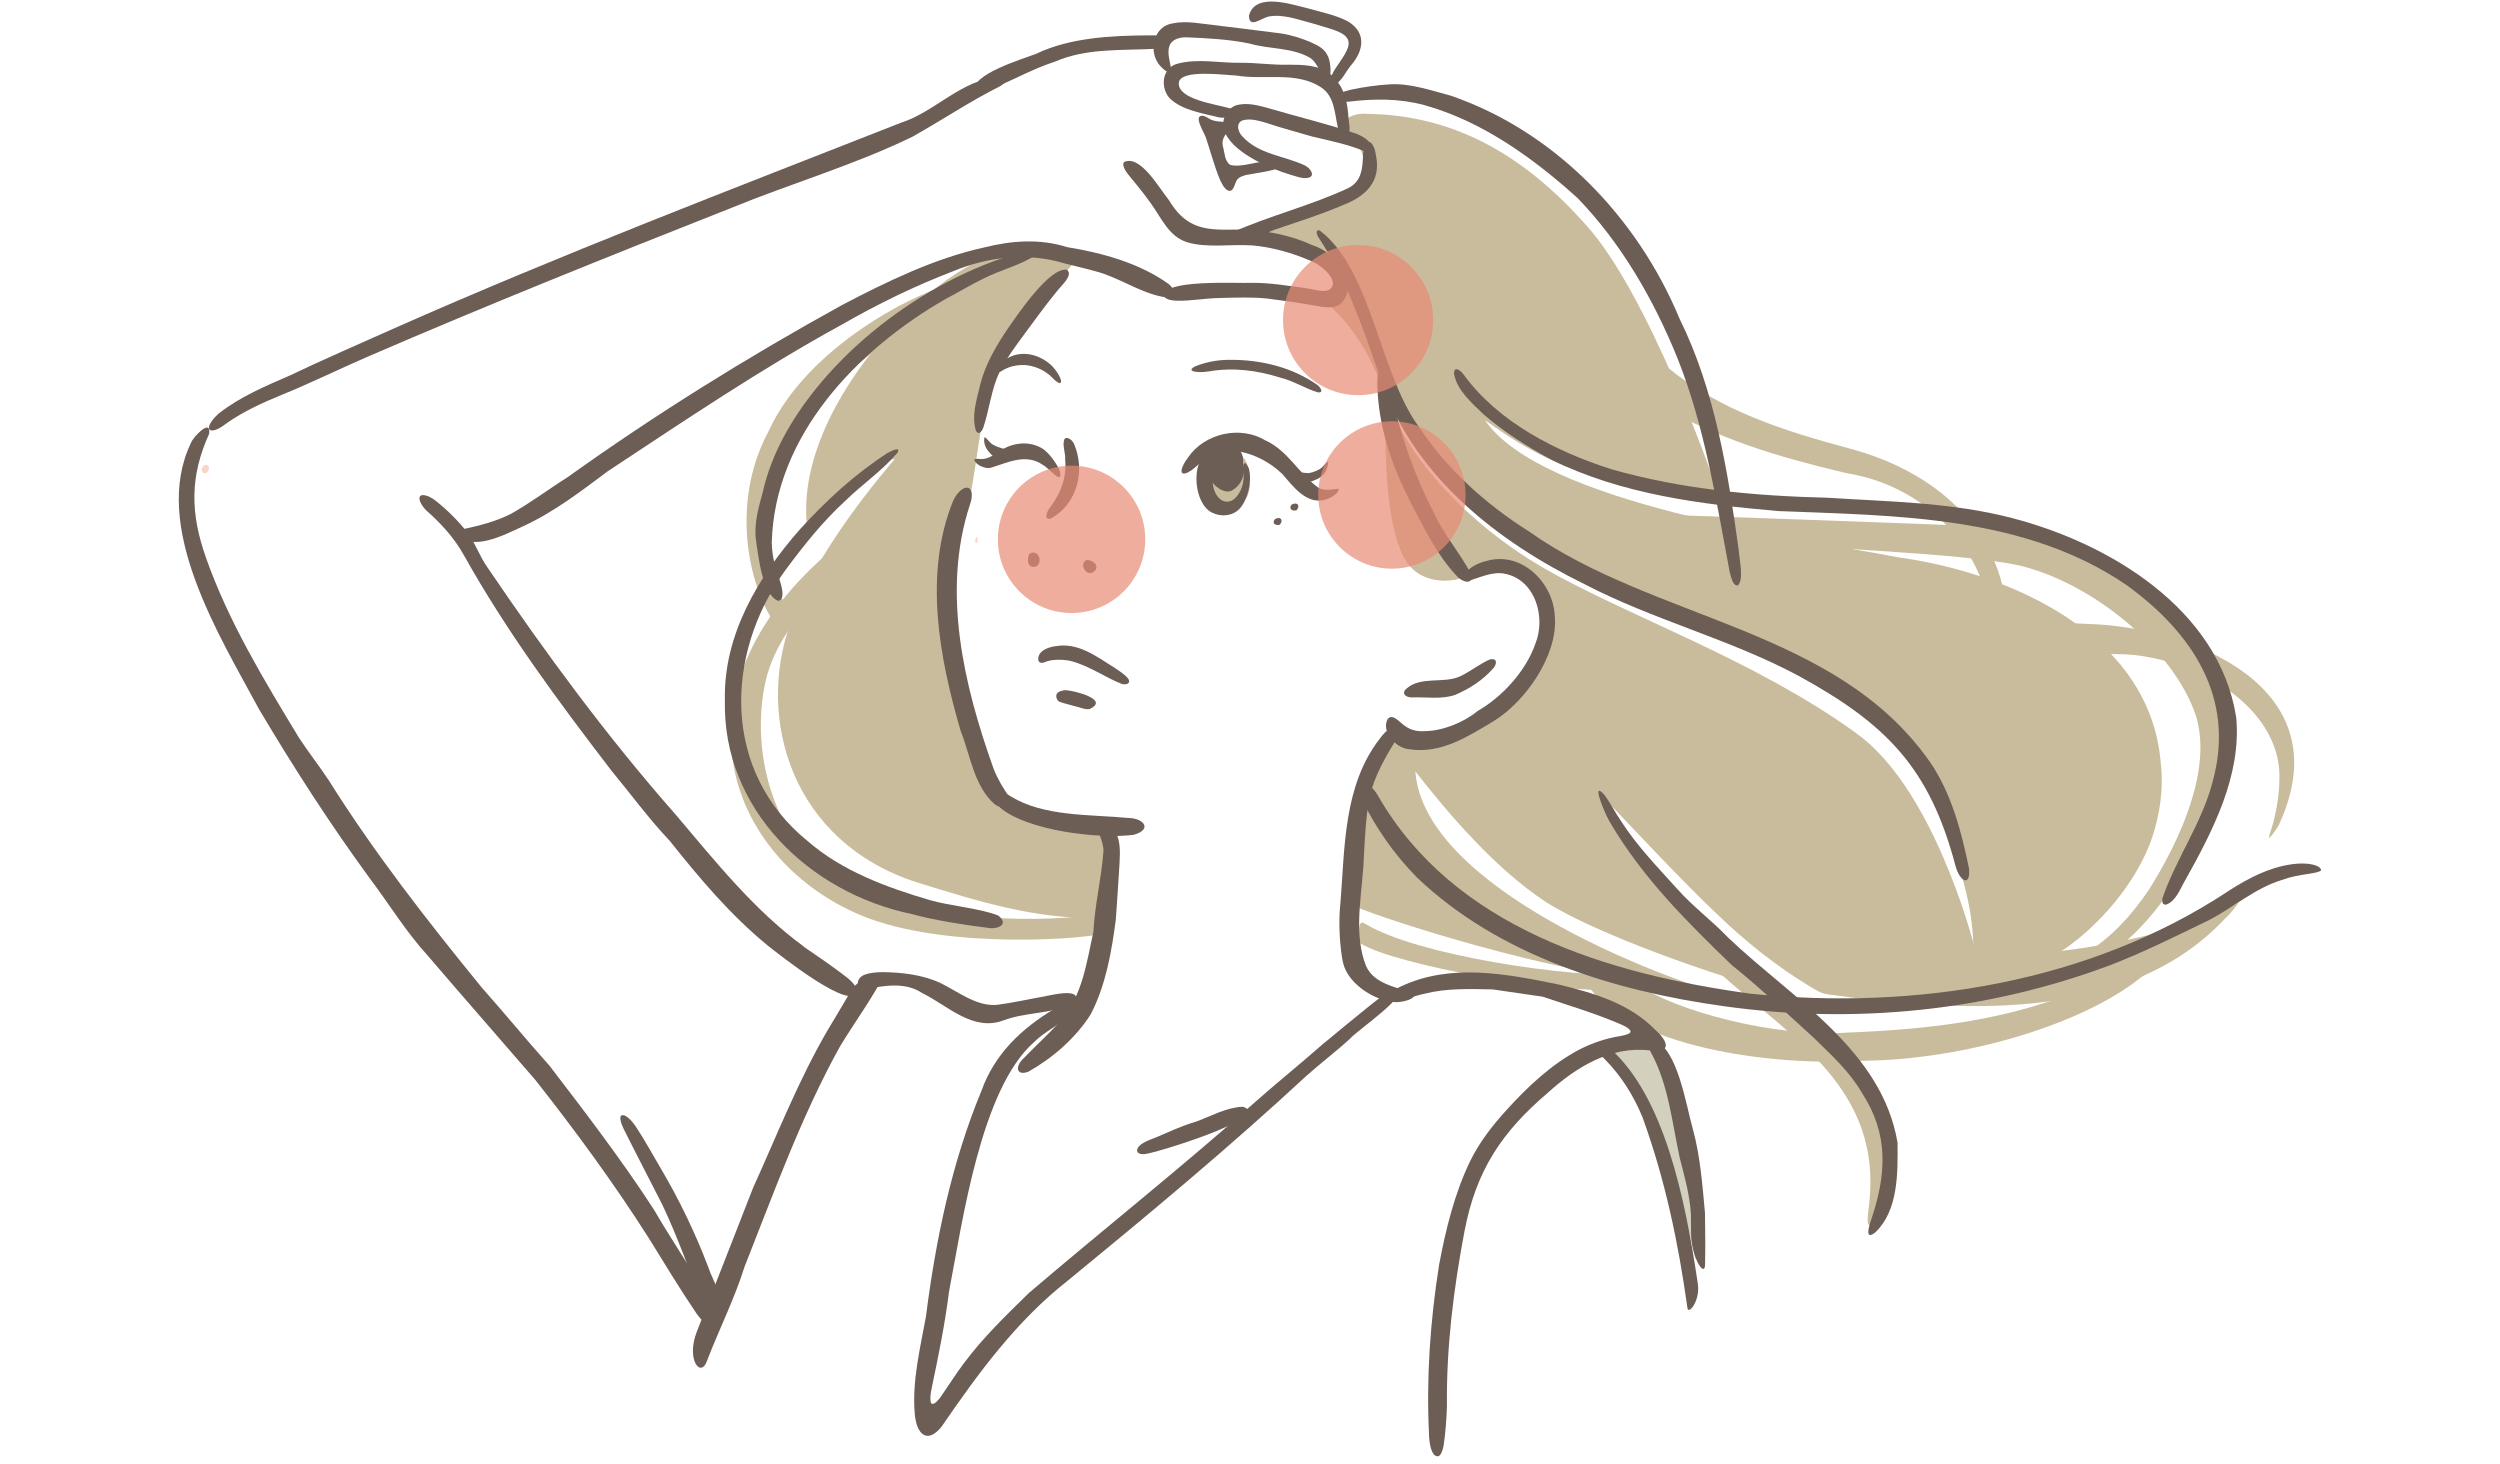
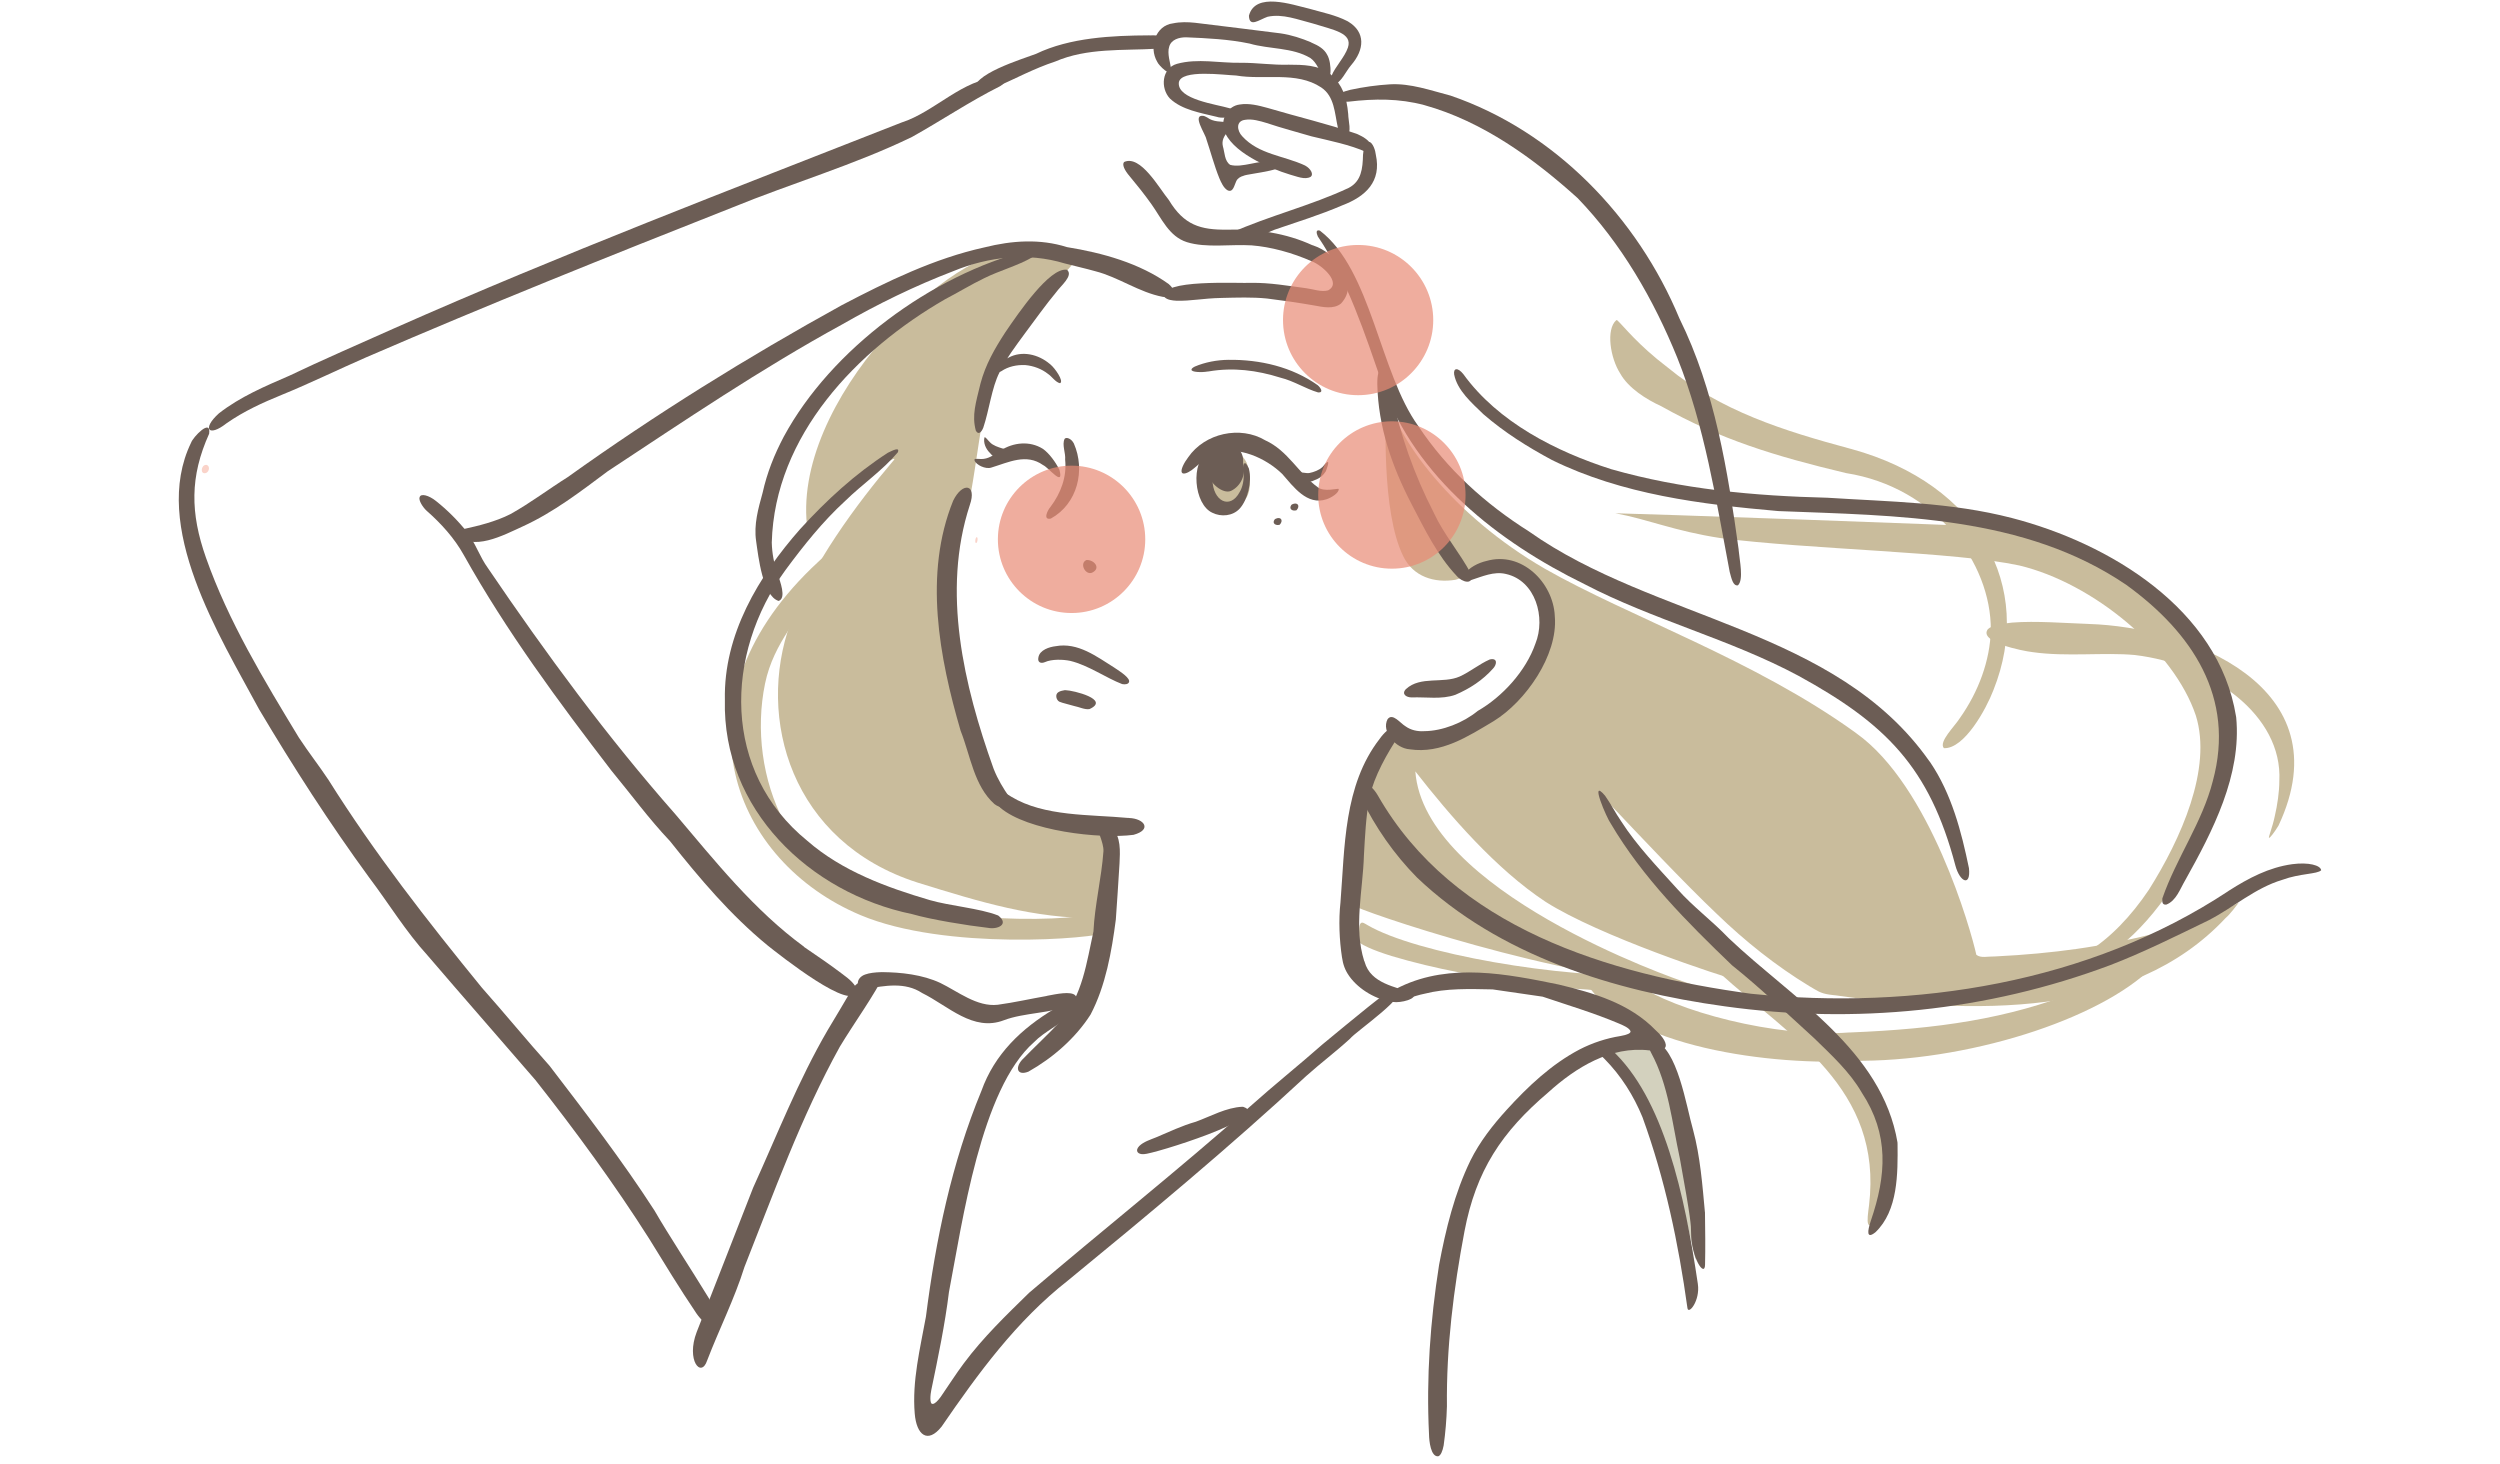
<svg xmlns="http://www.w3.org/2000/svg" width="210" height="123" viewBox="0 0 210 123" fill="none">
  <g clip-path="url(#clip0_858_11273)">
    <path d="M94.17 57.218C94.275 57.268 94.315 57.218 94.26 57.008C94.26 57.008 94.23 57.088 94.17 57.218Z" fill="#F7C2BA" />
    <path d="M93.63 56.098C92.136 55.168 90.551 53.928 88.661 54.283C88.171 54.338 87.326 54.588 87.226 55.223C87.136 55.623 87.411 55.768 87.761 55.623C88.346 55.353 89.311 55.388 89.896 55.513C91.421 55.878 92.921 56.953 94.26 57.463C94.53 57.518 94.77 57.463 94.83 57.313C94.99 56.983 94.125 56.433 93.71 56.153L93.63 56.103V56.098Z" fill="#6C5D55" />
    <path d="M89.446 57.972C89.281 58.007 89.066 58.037 88.921 58.132C88.591 58.312 88.727 58.812 88.986 58.942C89.186 59.042 89.971 59.217 90.221 59.302C90.646 59.382 91.126 59.632 91.521 59.562C93.286 58.757 90.151 57.992 89.526 57.977H89.446V57.972Z" fill="#6C5D55" />
    <path d="M17.325 39.05C16.87 39.035 16.785 39.9 17.31 39.73C17.58 39.62 17.66 39.16 17.37 39.055L17.32 39.045L17.325 39.05Z" fill="#FAD3C9" />
    <path d="M81.932 45.344C81.907 45.479 81.932 45.604 81.977 45.619C82.027 45.634 82.087 45.534 82.107 45.399C82.132 45.259 82.107 45.139 82.062 45.119C82.012 45.104 81.952 45.204 81.932 45.339V45.344Z" fill="#FAD3C9" />
    <path fill-rule="evenodd" clip-rule="evenodd" d="M104.7 38.84C104.166 37.72 102.781 37.395 102.044 38.369C101.5 39.465 101.186 41.028 101.977 42.096C102.575 43.159 103.564 42.835 104.322 42.232C105.223 41.592 105.077 39.88 104.732 38.901L104.703 38.84H104.7Z" fill="#C9BC9C" />
    <path fill-rule="evenodd" clip-rule="evenodd" d="M107.06 43.645C106.83 43.984 107.185 44.175 107.5 44.075C107.835 43.709 107.585 43.355 107.125 43.59L107.065 43.645H107.06Z" fill="#6C5D55" />
    <path fill-rule="evenodd" clip-rule="evenodd" d="M108.464 42.43C108.239 42.77 108.589 42.965 108.909 42.86C109.244 42.49 108.994 42.14 108.529 42.37L108.464 42.425V42.43Z" fill="#6C5D55" />
    <path fill-rule="evenodd" clip-rule="evenodd" d="M104.898 39.338C104.492 38.467 104.401 39.07 104.463 39.73C104.503 40.29 104.394 40.903 104.129 41.338C103.334 42.831 101.885 42.119 101.845 40.291C101.824 39.788 101.987 39.305 102.212 38.908C102.481 38.492 102.179 37.591 101.533 37.84C99.943 38.802 100.299 42.391 101.845 43.075C102.564 43.434 103.548 43.362 104.136 42.721C104.797 41.994 105.178 40.486 104.916 39.4L104.895 39.333L104.898 39.338Z" fill="#6C5D55" />
    <path fill-rule="evenodd" clip-rule="evenodd" d="M104.42 38.828C104.506 37.655 103.395 37.014 102.509 37.407C101.736 37.789 101.437 38.917 101.511 39.831C101.584 40.552 102.721 41.53 103.4 41.237C104.225 40.845 104.692 39.861 104.424 38.902L104.415 38.823L104.42 38.828Z" fill="#6C5D55" />
    <path fill-rule="evenodd" clip-rule="evenodd" d="M112.438 41.064C112.318 41.024 111.213 41.344 110.693 40.929C109.064 39.75 108.199 37.86 106.279 36.985C104.179 35.735 101.209 36.38 99.81 38.41C99.455 38.87 99.15 39.485 99.275 39.69C99.36 39.865 99.71 39.77 100.095 39.495C100.739 39.015 101.289 38.36 102.059 38.07C103.994 37.4 106.349 38.49 107.704 39.81C108.644 40.874 109.788 42.489 111.428 41.939C111.833 41.809 112.473 41.409 112.453 41.084L112.438 41.074V41.064Z" fill="#6C5D55" />
    <path fill-rule="evenodd" clip-rule="evenodd" d="M111.054 39.255C110.814 39.485 110.359 39.66 110 39.73C109.695 39.795 109.235 39.58 108.99 39.775C108.905 39.845 108.875 39.97 108.925 40.085C109.27 40.61 109.945 40.58 110.444 40.325C110.859 40.18 111.159 39.93 111.374 39.58C111.549 39.115 111.809 38.33 111.119 39.195L111.064 39.25L111.054 39.255Z" fill="#6C5D55" />
    <path fill-rule="evenodd" clip-rule="evenodd" d="M79.522 49.809C79.257 46.829 80.947 43.395 81.542 41.48C82.042 38.735 82.417 35.316 83.082 32.446C84.012 28.861 87.137 25.732 89.396 22.997C89.931 22.362 90.256 22.102 90.106 21.977C89.511 21.642 86.802 21.217 85.577 21.182C80.402 20.277 66.199 33.721 67.849 44.615C67.949 44.665 68.044 44.52 68.124 44.44C68.849 43.555 70.858 41.21 73.358 39.54C73.568 39.385 75.383 38.215 75.098 38.63C71.973 42.3 68.089 47.549 66.394 52.349C63.504 60.343 66.469 70.752 77.073 74.136C82.497 75.821 86.827 77.136 92.096 77.131C92.481 77.061 92.441 77.331 92.616 76.026C92.746 75.051 92.881 74.041 93.011 73.046C93.131 72.157 93.341 70.737 93.381 70.062C93.391 69.607 93.111 69.647 92.371 69.482C90.161 69.032 86.692 68.237 84.762 67.317C84.027 66.952 83.592 66.692 83.207 66.102C81.657 63.193 80.152 54.079 79.517 49.894V49.809H79.522Z" fill="#C9BC9C" />
    <path fill-rule="evenodd" clip-rule="evenodd" d="M148.51 82.816C148.72 82.661 148.355 82.556 147.855 82.486C148.21 82.746 148.445 82.866 148.51 82.816Z" fill="#C9BC9C" />
    <path fill-rule="evenodd" clip-rule="evenodd" d="M155.828 61.517C147.349 55.408 136.851 51.813 129.776 47.778C121.982 43.279 117.158 36.695 116.463 32.965C116.383 35.085 116.033 42.989 117.868 46.714C118.703 48.453 120.497 48.993 122.247 48.703C123.212 48.478 124.157 47.538 125.332 47.578C127.532 47.423 130.186 49.268 130.231 51.433C130.271 53.893 127.922 56.912 126.312 58.762C124.832 60.537 122.352 62.142 120.497 61.992C119.357 62.092 117.793 61.687 116.923 61.052C116.758 60.977 116.673 61.172 116.353 61.737C114.348 65.416 113.148 70.801 113.478 74.65C113.563 75.45 113.473 75.76 113.683 76.045C113.718 76.34 131.546 82.49 142.065 82.669C140.21 82.105 119.622 74.79 118.888 64.796C121.812 68.541 125.657 72.996 129.826 75.75C134.366 78.645 144.585 82.005 146.095 82.39C146.484 82.44 147.964 82.585 147.044 81.875C144.125 79.32 137.116 72.436 135.291 67.611C137.65 70.101 141.46 74.16 144.22 76.775C146.554 79.03 149.164 81.125 151.984 82.835C152.639 83.21 152.884 83.439 153.689 83.549C165.797 85.224 179.011 85.614 186.95 77.115C187.33 76.805 187.93 75.98 188.03 75.855C188.035 75.835 188.02 75.835 187.99 75.85C187.365 76.19 184.125 77.88 177.976 79.1C176.771 79.34 175.561 79.55 174.396 79.715C172.362 80 170.097 80.22 167.602 80.34C166.952 80.33 166.387 80.505 166.012 80.2C165.567 78.17 162.163 66.021 155.913 61.582L155.828 61.517Z" fill="#C9BC9C" />
-     <path fill-rule="evenodd" clip-rule="evenodd" d="M159.738 46.864C150.879 45.199 129.506 42.265 124.736 35.295C125.881 36.08 129.276 38.65 133.605 39.875C136.885 40.815 141.81 41.685 144.474 41.96C143.874 39.85 138.385 24.576 133.22 18.892C128.216 13.263 122.402 9.663 114.828 9.563C114.053 9.493 113.133 9.718 112.763 10.413C112.223 11.318 113.363 11.553 113.883 12.058C114.698 12.813 114.813 14.513 114.348 15.333C113.528 16.922 111.838 17.372 110.203 17.702C108.528 18.082 107.298 18.567 105.724 19.077C105.484 19.152 105.304 19.217 105.184 19.337C105.519 19.617 107.058 19.842 108.558 20.407C110.388 20.962 113.503 22.392 112.138 24.627C111.883 24.901 111.638 25.072 111.368 25.181C111.258 25.236 111.203 25.256 111.288 25.341C111.638 25.631 112.873 26.651 114.043 28.426C114.958 29.741 115.662 31.331 116.127 32.721C118.142 37.695 126.161 45.594 134.755 49.039C142.014 52.184 154.623 56.908 158.538 60.852C161.447 63.972 163.202 68.297 164.747 73.436C167.322 82.1 163.077 81.305 171.231 80.705C172.571 80.815 178.38 76.626 180.645 70.746C181.435 68.557 181.755 66.247 181.505 64.097C180.63 53.233 168.712 48.164 159.813 46.869L159.738 46.854V46.864Z" fill="#C9BC9C" />
    <path fill-rule="evenodd" clip-rule="evenodd" d="M147.62 81.18C146.83 81.225 145.41 81.435 144.735 81.525C144.61 81.545 144.33 81.58 144.435 81.72C150.41 87.144 158.179 91.409 156.999 101.242C156.829 102.577 156.619 103.802 158.079 102.117C160.178 99.493 159.174 93.863 157.279 91.204C154.534 87.119 149.085 82.255 148.045 81.34C147.92 81.235 147.855 81.185 147.665 81.18H147.62Z" fill="#C9BC9C" />
    <path fill-rule="evenodd" clip-rule="evenodd" d="M170.023 44.364C162.393 44.019 137.996 43.154 135.691 43.114C138.446 43.624 140.626 44.604 144.52 45.199C151.905 46.154 164.248 46.344 169.618 47.499C175.822 48.979 182.611 54.598 184.451 60.108C185.846 64.567 183.191 70.477 180.511 74.731C179.022 76.956 177.202 78.88 175.152 80.1C173.282 81.075 175.092 80.73 176.037 80.66C177.302 80.355 180.786 77.796 183.681 72.486C184.271 71.351 184.796 70.186 185.206 69.037C185.926 66.942 186.601 64.267 186.666 61.832C186.701 52.493 177.072 45.009 170.083 44.364H170.018H170.023Z" fill="#C9BC9C" />
    <path fill-rule="evenodd" clip-rule="evenodd" d="M175.386 52.408C173.571 52.348 171.006 52.138 169.017 52.298C168.142 52.378 167.257 52.573 166.987 52.843C166.147 53.938 169.902 54.683 170.731 54.778C173.571 55.188 176.781 54.778 179.336 55.023C185.735 55.788 191.749 60.068 191.464 65.592C191.464 66.492 191.304 67.617 191.074 68.592C190.879 69.522 190.524 70.346 190.599 70.376C190.654 70.421 191.024 69.957 191.394 69.352C196.924 57.588 183.77 52.663 175.456 52.413H175.381L175.386 52.408Z" fill="#C9BC9C" />
    <path fill-rule="evenodd" clip-rule="evenodd" d="M155.449 37.7C149.825 36.185 144.515 34.52 140.096 30.876C137.536 28.931 136.406 27.406 135.841 26.896C135.816 26.886 135.791 26.886 135.771 26.891C134.881 27.666 135.266 30.076 136.091 31.361C136.781 32.611 138.316 33.56 139.531 34.115C144.535 36.925 149.115 38.32 155.069 39.74C162.608 40.93 167.268 47.279 167.228 52.913C167.173 55.493 166.183 58.113 164.648 60.292C164.208 61.002 162.813 62.322 163.288 62.847C165.008 62.922 166.848 59.543 167.448 57.968C170.927 49.269 166.208 40.665 155.564 37.73L155.459 37.7H155.449Z" fill="#C9BC9C" />
    <path fill-rule="evenodd" clip-rule="evenodd" d="M75.588 76.181C66.404 74.646 62.685 65.073 64.264 57.423C65.004 53.869 67.274 51.899 68.649 48.944C69.589 46.944 70.569 45.375 68.164 47.73C56.215 59.348 61.655 72.402 72.274 76.866C79.388 79.871 91.832 78.881 93.136 78.296C93.181 77.976 93.051 76.641 92.786 76.651C92.226 76.771 89.822 77.266 85.487 77.176C82.038 77.086 79.408 76.841 75.688 76.206L75.583 76.186L75.588 76.181Z" fill="#C9BC9C" />
-     <path fill-rule="evenodd" clip-rule="evenodd" d="M64.545 36.249C61.22 42.464 62.945 49.798 65.51 52.973C65.695 53.123 65.939 52.808 66.254 52.553C66.679 52.163 66.859 51.588 66.479 51.123C62.16 47.203 64.49 39.624 65.994 36.614C69.024 32.315 75.738 27.88 78.883 25.326C79.608 24.681 80.708 23.901 80.963 23.516C76.893 24.451 67.844 29.12 64.58 36.175L64.545 36.245V36.249Z" fill="#C9BC9C" />
    <path fill-rule="evenodd" clip-rule="evenodd" d="M114.248 77.62C114.103 77.99 114.168 78.715 114.193 79.005C114.213 79.125 114.213 79.175 114.278 79.235C114.478 79.375 115.137 79.76 116.892 80.305C120.572 81.41 124.501 82.095 128.276 82.615C132.361 83.255 141.055 83.55 141.34 83.445C141.47 83.43 141.39 83.365 141.3 83.235C140.88 82.65 139.755 81.765 138.755 81.935C131.121 82.21 118.947 80.1 114.872 77.71C114.687 77.615 114.403 77.37 114.273 77.59L114.253 77.625L114.248 77.62Z" fill="#C9BC9C" />
    <path fill-rule="evenodd" clip-rule="evenodd" d="M155.355 86.725C149.145 87.205 140.656 84.9 137.432 82.635C137.207 82.495 136.862 82.53 136.572 82.505C135.902 82.48 134.487 82.44 133.822 82.425C133.682 82.425 133.567 82.425 133.442 82.425C133.282 82.425 133.212 82.435 133.187 82.455C133.172 82.465 133.172 82.48 133.187 82.5C136.627 87.905 148.665 89.595 156.474 89.105C166.063 89.015 177.187 85.32 181.242 80.781C180.602 80.631 179.477 81.036 178.812 81.32C177.422 82.001 176.027 82.66 174.592 83.225C168.648 85.595 162.739 86.43 155.465 86.725H155.355Z" fill="#C9BC9C" />
    <path fill-rule="evenodd" clip-rule="evenodd" d="M139.651 88.764C139.481 88.339 139.316 87.974 139.041 87.654C138.436 86.854 136.407 87.519 135.312 87.639C132.987 88.114 134.952 88.354 135.607 89.139C136.627 91.109 138.356 93.628 139.551 95.758C140.726 98.343 142.071 104.222 142.386 105.612C142.456 105.917 142.476 105.832 142.466 105.292C142.411 103.127 142.101 99.578 141.956 97.953C141.716 95.733 140.716 91.999 139.691 88.859L139.656 88.764H139.651Z" fill="#D3D1BE" />
    <path d="M142.62 107.853C141.525 100.433 139.76 92.194 135.33 88.145C134.45 87.705 133.616 87.855 134.775 88.945C136.18 90.37 137.23 92.039 137.97 93.849C139.865 99.058 140.99 104.433 141.745 109.877C141.825 110.472 142.825 109.272 142.62 107.858V107.853Z" fill="#6C5D55" />
    <path d="M54.94 101.628C52.3 97.539 49.136 93.404 46.161 89.525C44.226 87.365 42.401 85.13 40.477 82.965C35.907 77.366 31.442 71.647 27.603 65.527C26.783 64.292 25.928 63.212 25.108 61.963C22.184 57.138 19.179 52.184 17.299 46.839C15.984 43.105 15.939 40.04 17.569 36.431C17.754 35.091 16.204 36.73 16.054 37.18C12.645 44.195 18.459 53.434 21.769 59.593C24.648 64.437 27.678 69.152 31.013 73.716C32.667 75.906 34.072 78.236 35.927 80.271C38.852 83.69 42.016 87.29 44.971 90.719C48.336 94.979 51.65 99.513 54.54 104.068C55.58 105.768 57.265 108.507 58.359 110.112C58.669 110.617 59.279 111.357 59.639 111.187C60.414 110.827 59.829 109.442 59.399 108.817C58.13 106.733 56.115 103.663 54.985 101.698L54.945 101.633L54.94 101.628Z" fill="#6C5D55" />
    <path d="M117.052 83.226C116.228 83.431 115.633 84.056 114.898 84.606C113.778 85.516 112.253 86.755 111.098 87.72C109.103 89.48 107.034 91.13 105.034 92.92C98.954 98.299 92.605 103.339 86.441 108.598C84.526 110.473 82.591 112.328 80.951 114.532C80.281 115.427 79.657 116.417 79.027 117.327C78.762 117.697 78.507 117.937 78.342 117.927C78.067 117.967 78.152 117.122 78.227 116.772C78.782 114.107 79.382 111.233 79.712 108.533C80.841 102.669 82.381 91.47 86.861 87.54C87.721 86.645 89.081 86.081 89.97 85.136C90.42 84.611 90.525 84.071 90.215 83.981C89.79 83.866 89.005 84.461 88.581 84.736C85.781 86.406 83.541 88.555 82.441 91.63C79.936 97.689 78.602 104.134 77.777 110.608C77.292 113.267 76.607 116.012 76.837 118.742C76.982 120.522 77.912 121.322 79.097 119.832C82.171 115.352 85.386 110.948 89.701 107.568C96.495 101.999 103.294 96.344 109.723 90.385C110.983 89.26 112.223 88.335 113.408 87.245C113.838 86.68 118.782 83.301 117.107 83.226H117.052Z" fill="#6C5D55" />
    <path d="M187.16 74.866C175.467 82.58 160.833 84.88 147.085 83.475C135.126 81.845 122.112 77.951 115.743 66.827C115.018 65.537 113.493 65.037 114.318 67.007C115.538 69.512 117.088 71.736 119.023 73.706C125.912 80.28 135.596 83.255 144.87 84.53C155.779 86.05 166.897 84.96 177.261 81.07C179.991 80.025 182.881 78.586 185.49 77.321C187.6 76.246 189.415 74.591 191.73 73.901C193.19 73.361 194.659 73.436 194.979 73.101C194.929 72.681 193.914 72.411 192.55 72.591C190.585 72.861 188.88 73.766 187.245 74.806L187.16 74.861V74.866Z" fill="#6C5D55" />
    <path d="M162.084 63.967C154.255 52.778 138.996 52.118 128.437 44.644C124.763 42.324 121.558 39.43 119.143 35.8C115.869 31.285 115.214 22.686 110.869 19.372C110.509 19.262 110.579 19.587 110.694 19.857C113.234 23.596 114.649 28.051 116.139 32.32C118.939 40.135 125.868 45.529 133.087 49.063C138.881 52.088 145.281 53.668 151.065 56.763C158.384 60.777 162.069 64.432 164.253 72.706C164.628 74.106 165.558 74.511 165.393 72.931C164.758 69.851 163.928 66.672 162.144 64.042L162.089 63.962L162.084 63.967Z" fill="#6C5D55" />
    <path d="M187.826 60.173C186.366 51.149 177.197 45.635 168.988 43.51C163.874 42.185 158.699 42.145 153.51 41.81C147.37 41.66 141.246 41.1 135.337 39.41C130.697 37.925 125.843 35.466 122.923 31.431C122.453 30.841 122.073 30.906 122.148 31.451C122.408 32.801 123.633 33.846 124.603 34.791C126.378 36.331 128.332 37.55 130.362 38.64C136.262 41.54 142.906 42.365 149.375 42.93C159.349 43.33 170.043 43.295 178.622 49.139C184.131 53.134 187.791 58.583 185.876 65.607C185.006 69.057 182.806 72.087 181.637 75.466C181.607 75.831 181.667 76.021 181.972 75.986C182.806 75.666 183.126 74.666 183.566 73.926C185.876 69.792 188.301 65.117 187.841 60.263L187.826 60.173Z" fill="#6C5D55" />
    <path d="M129.581 83.72C131.721 84.445 133.881 85.085 135.971 85.969C136.295 86.104 136.84 86.329 136.96 86.609C137.015 86.799 136.66 86.929 136.106 87.029C134.961 87.209 133.766 87.594 132.676 88.159C130.316 89.399 128.326 91.284 126.557 93.229C125.372 94.534 124.307 95.898 123.522 97.473C122.182 100.228 121.442 103.273 120.882 106.252C120.142 110.952 119.802 115.706 120.037 120.476C120.047 121.071 120.187 122.375 120.802 122.33C121.017 122.275 121.177 121.9 121.267 121.416C121.417 120.356 121.512 119.221 121.542 118.131C121.487 113.191 122.097 108.272 123.017 103.427C123.992 98.323 126.137 95.088 130.066 91.749C132.361 89.674 135.306 87.844 138.545 88.234C139.245 88.289 139.84 88.234 139.915 87.904C140.02 87.499 139.435 86.844 139.08 86.544C136.9 84.29 133.886 83.41 130.926 82.7C126.587 81.81 121.852 80.875 117.658 82.87C117.188 83.075 116.093 83.775 116.973 84.015C117.843 84.11 118.772 83.645 119.632 83.48C121.487 83 123.447 83.07 125.382 83.11" fill="#6C5D55" />
    <path d="M98.195 23.877C95.745 22.107 92.596 21.238 89.626 20.758C87.366 20.038 84.992 20.203 82.702 20.778C78.492 21.703 74.518 23.642 70.713 25.632C62.769 30.012 55.055 34.806 47.686 40.08C46.091 41.08 44.556 42.25 42.886 43.18C41.626 43.83 40.032 44.2 39.122 44.4C38.432 44.57 38.037 44.55 38.242 44.83C39.657 46.395 42.326 44.94 43.896 44.225C46.501 43.04 48.781 41.28 51.05 39.586C57.51 35.326 63.924 30.981 70.723 27.262C73.713 25.547 76.847 24.012 80.102 22.767C83.047 21.552 86.346 21.192 89.411 22.122C90.281 22.352 91.156 22.542 92.021 22.787C93.945 23.277 95.69 24.562 97.68 24.937C98.645 25.077 98.805 24.422 98.25 23.937L98.19 23.877H98.195Z" fill="#6C5D55" />
    <path d="M83.863 6.508C80.893 6.608 78.519 9.403 75.724 10.293C61.48 15.892 47.137 21.366 33.118 27.576C30.309 28.831 26.954 30.291 24.294 31.565C22.265 32.445 20.17 33.33 18.39 34.72C16.925 36.04 17.535 36.735 19.01 35.57C20.495 34.53 22.05 33.83 23.684 33.16C25.914 32.255 28.509 30.995 30.769 30.011C40.908 25.626 51.151 21.521 61.435 17.462C66.475 15.397 71.739 13.867 76.609 11.503C79.108 10.108 81.468 8.513 84.013 7.238C84.593 6.893 84.443 6.603 83.923 6.513L83.858 6.503L83.863 6.508Z" fill="#6C5D55" />
    <path d="M67.544 79.53C63.344 76.461 60.075 72.341 56.73 68.397C51.001 61.892 45.866 54.913 40.992 47.729C40.287 46.759 39.957 45.654 39.232 44.689C38.462 43.729 37.577 42.839 36.617 42.08C36.017 41.6 35.342 41.425 35.252 41.76C35.132 42.02 35.532 42.629 35.837 42.904C37.057 43.979 38.167 45.199 38.962 46.629C42.536 53.023 46.901 58.923 51.355 64.727C53 66.717 54.505 68.781 56.285 70.661C58.775 73.796 61.369 76.871 64.489 79.425C65.344 80.105 71.843 85.285 71.958 83.16C71.918 82.75 71.388 82.27 70.743 81.805C69.713 81.025 68.664 80.31 67.614 79.595L67.539 79.545L67.544 79.53Z" fill="#6C5D55" />
    <path d="M146.049 46.174C145.134 39.575 144.06 32.785 141.07 26.746C137.555 18.277 130.596 11.023 121.837 8.028C120.177 7.598 118.482 6.983 116.763 7.083C115.658 7.148 114.528 7.308 113.433 7.543C112.958 7.668 112.278 7.848 112.083 8.308C112.053 8.538 112.623 8.593 113.303 8.538C115.443 8.283 117.533 8.263 119.637 8.828C124.537 10.188 128.851 13.328 132.511 16.632C136.195 20.442 138.91 25.171 140.89 30.046C143.2 35.81 144.14 41.969 145.294 48.039C145.444 48.584 145.569 49.244 145.984 49.169C146.489 48.719 146.119 47.039 146.054 46.264L146.044 46.174H146.049Z" fill="#6C5D55" />
    <path d="M83.817 76.891C82.288 76.296 79.788 76.096 78.113 75.611C74.469 74.541 70.724 73.166 67.819 70.632C60.66 64.812 60.82 54.974 65.984 47.879C67.494 45.84 69.099 43.815 70.999 42.075C72.424 40.68 74.144 39.51 75.418 37.995C75.603 37.52 75.008 37.825 74.584 38.03C71.834 39.8 69.419 42.025 67.219 44.435C63.705 48.424 60.775 53.319 60.89 58.783C60.66 67.967 67.989 75.006 76.618 76.786C78.203 77.246 81.238 77.741 83.003 77.941C83.787 78.091 84.787 77.656 83.873 76.921L83.812 76.886L83.817 76.891Z" fill="#6C5D55" />
    <path d="M159.394 95.988C158.089 88.204 150.51 83.85 145.195 78.79C143.826 77.35 142.221 76.175 140.901 74.686C139.261 72.866 137.491 71.041 136.167 68.971C135.697 68.286 135.302 67.511 134.827 66.841C133.452 65.222 134.987 68.776 135.312 69.191C137.971 73.706 141.731 77.475 145.48 81.075C147.87 82.985 150.12 85.15 152.4 87.219C153.825 88.609 155.374 90.024 156.389 91.779C158.704 95.303 158.454 98.733 157.149 102.548C156.859 103.417 156.769 104.122 157.534 103.512C159.444 101.693 159.419 98.573 159.394 96.068L159.384 95.978L159.394 95.988Z" fill="#6C5D55" />
    <path d="M72.618 82.31C72.118 82.505 71.833 82.685 71.488 83.225C70.968 84.12 70.128 85.529 69.528 86.524C67.054 90.774 65.289 95.308 63.259 99.778C61.689 103.827 60.094 107.857 58.52 111.897C57.615 114.266 58.9 115.811 59.404 114.271C60.404 111.662 61.689 109.122 62.534 106.427C65.014 100.168 67.284 93.823 70.543 87.929C71.678 86.034 73.548 83.445 74.303 81.8C74.418 81.475 73.258 82.105 72.698 82.285L72.623 82.315L72.618 82.31Z" fill="#6C5D55" />
    <path d="M110.255 20.606C108.025 19.572 105.545 19.217 103.09 19.292C100.831 19.317 99.456 18.912 98.186 16.807C97.371 15.812 95.806 12.977 94.426 13.607C94.227 13.822 94.471 14.317 94.881 14.792C95.501 15.537 96.151 16.347 96.721 17.152C97.576 18.347 98.196 19.866 99.701 20.341C101.341 20.851 103.355 20.501 105.135 20.611C106.735 20.736 108.55 21.221 110.22 21.966C110.99 22.246 112.759 23.751 111.56 24.391C110.985 24.546 110.34 24.296 109.725 24.211C108.2 24.011 106.665 23.736 105.125 23.761C104.11 23.816 97.306 23.416 97.821 24.956C98.046 25.196 98.476 25.241 98.811 25.261C100.061 25.296 100.981 25.061 102.636 25.026C103.905 24.996 105.19 24.951 106.435 25.076C107.525 25.206 109.155 25.441 110.375 25.656C111.105 25.791 112.034 26.001 112.644 25.496C114.304 23.726 112.154 21.226 110.345 20.631L110.26 20.596L110.255 20.606Z" fill="#6C5D55" />
    <path d="M130.602 51.723C130.457 48.914 127.802 46.279 124.868 47.119C124.183 47.274 123.368 47.679 123.008 48.264C122.758 48.684 123.008 48.894 123.563 48.729C124.493 48.434 125.498 47.969 126.497 48.214C128.992 48.769 129.862 51.878 128.972 54.073C128.172 56.373 126.197 58.533 124.128 59.718C122.913 60.717 121.153 61.407 119.638 61.417C119.078 61.457 118.508 61.332 118.053 61.002C117.628 60.757 116.973 59.843 116.554 60.417C116.014 61.457 117.233 62.862 118.418 62.942C121.073 63.337 123.323 61.852 125.473 60.572C128.157 58.918 130.867 55.028 130.607 51.813L130.597 51.723H130.602Z" fill="#6C5D55" />
    <path d="M83.447 64.531C80.963 57.577 79.088 49.688 81.463 42.429C82.087 40.644 80.853 40.454 80.068 42.054C77.573 48.208 78.893 55.227 80.693 61.387C81.528 63.496 81.812 66.001 83.532 67.541C83.987 67.901 84.802 68.006 85.022 67.771C85.162 67.641 85.052 67.351 84.787 66.961C84.282 66.236 83.807 65.446 83.482 64.621L83.447 64.531Z" fill="#6C5D55" />
    <path d="M86.327 21.047C78.267 23.107 69.819 29.321 65.839 36.676C65.044 38.185 64.434 39.705 64.059 41.395C63.694 42.715 63.309 44.065 63.514 45.445C63.704 46.775 64.064 50.059 65.404 50.479C66.089 50.249 65.509 48.794 65.329 48.234C65.019 47.384 64.854 46.489 64.829 45.575C65.069 36.586 71.988 29.401 79.387 25.137C80.497 24.562 81.557 23.907 82.677 23.367C83.967 22.727 85.457 22.332 86.697 21.622C87.281 21.227 86.892 20.962 86.402 21.037L86.322 21.047H86.327Z" fill="#6C5D55" />
    <path d="M93.32 69.496C93 69.266 92.845 69.236 92.525 69.176C92.31 69.156 92.17 69.206 92.155 69.356C92.115 69.676 92.72 70.761 92.69 71.496C92.525 73.786 91.96 75.996 91.85 78.24C91.28 80.83 90.945 83.58 89.1 85.754C88.076 86.869 86.886 87.954 85.851 89.029C85.231 89.729 85.476 90.379 86.386 90.019C88.441 88.864 90.355 87.189 91.61 85.219C92.88 82.795 93.38 79.925 93.73 77.24C93.835 75.931 93.93 74.161 94.04 72.526C94.085 71.546 94.18 70.236 93.39 69.551L93.32 69.496Z" fill="#6C5D55" />
    <path d="M87.931 83.66C86.591 83.895 85.176 84.215 83.811 84.4C82.066 84.6 80.442 83.27 78.982 82.565C77.502 81.875 75.682 81.66 74.017 81.66C73.492 81.675 73.027 81.73 72.683 81.855C71.848 82.135 71.828 83.115 72.763 83.07C74.317 82.795 76.027 82.47 77.452 83.41C79.657 84.495 81.737 86.7 84.341 85.695C86.026 85.055 88.321 85.13 90.04 84.4C90.371 84.17 90.55 83.86 90.326 83.615C89.961 83.23 88.696 83.51 88.021 83.635L87.926 83.655L87.931 83.66Z" fill="#6C5D55" />
-     <path d="M59.469 106.372C58.379 103.522 57.054 100.767 55.489 98.118C54.779 96.923 54.104 95.668 53.355 94.553C53.12 94.228 52.825 93.863 52.47 93.703C51.815 93.488 52.215 94.483 52.385 94.823C53.425 96.908 54.549 99.058 55.629 101.182C57.009 104.067 58.009 107.072 59.209 110.021C59.499 110.651 60.179 110.816 60.439 110.156C60.819 108.902 59.849 107.557 59.504 106.462L59.469 106.377V106.372Z" fill="#6C5D55" />
    <path d="M120.438 43.069C118.783 39.854 117.598 36.499 116.878 32.945C116.718 32.435 116.713 30.825 116.038 30.915C115.703 31.15 115.693 31.845 115.693 32.265C115.768 35.874 116.928 39.184 118.573 42.349C119.683 44.478 120.738 46.653 122.358 48.373C122.803 48.913 123.842 49.203 123.557 48.188C122.658 46.488 121.273 44.873 120.483 43.164L120.438 43.079V43.069Z" fill="#6C5D55" />
    <path d="M114.594 80.73C113.694 77.875 114.484 74.806 114.569 71.866C114.659 70.261 114.734 68.656 115.024 67.017C115.444 65.142 116.514 63.302 117.564 61.692C117.709 61.337 117.619 61.052 117.309 61.037C116.789 60.997 116.204 61.617 115.889 62.067C112.854 65.982 112.969 71.191 112.599 75.811C112.434 77.27 112.509 79 112.724 80.395C112.814 81.005 112.969 81.48 113.344 82.005C114.159 83.15 115.664 84 117.014 84.165C117.629 84.27 119.149 83.905 118.694 83.445C117.234 82.87 115.139 82.635 114.629 80.8L114.604 80.725L114.594 80.73Z" fill="#6C5D55" />
    <path d="M111.719 6.208C110.759 5.449 109.435 5.439 108.26 5.434C106.93 5.479 105.58 5.264 104.225 5.274C102.455 5.309 100.601 4.879 98.861 5.364C97.576 5.729 97.461 7.413 98.271 8.273C99.276 9.233 100.86 9.483 102.225 9.818C102.89 10.068 105.105 9.583 103.285 9.093C102.17 8.758 98.896 8.358 99.021 6.943C99.166 5.784 102.885 6.313 103.835 6.343C106.195 6.748 108.885 5.958 110.979 7.343C112.109 8.098 112.104 9.503 112.379 10.713C112.559 11.268 112.929 11.618 113.139 11.503C113.564 11.063 113.254 10.168 113.249 9.578C113.124 8.138 112.754 7.123 111.799 6.268L111.729 6.208H111.719Z" fill="#6C5D55" />
    <path d="M113.938 11.233C111.448 10.383 109.098 9.843 106.484 9.068C105.729 8.863 104.914 8.648 104.139 8.778C103.164 8.898 102.584 9.903 102.789 10.833C103.334 12.763 106.619 14.137 108.363 14.667C108.893 14.802 109.618 15.142 110.103 14.847C110.353 14.657 110.128 14.178 109.623 13.902C107.854 13.073 105.739 12.983 104.344 11.443C103.909 10.988 103.784 10.153 104.604 10.063C105.174 9.968 105.839 10.163 106.399 10.333C107.694 10.768 109.028 11.113 110.168 11.453C111.653 11.813 113.413 12.153 114.803 12.788C115.813 13.128 115.358 12.098 114.678 11.628C114.498 11.488 114.243 11.378 114.038 11.273L113.938 11.233Z" fill="#6C5D55" />
-     <path d="M143.214 101.838C143.004 99.568 142.824 97.153 142.219 94.913C141.65 92.959 140.91 87.979 138.915 87.399C138.3 87.324 138.475 88.039 138.7 88.444C140.165 91.149 140.455 94.319 141.105 97.293C141.51 98.848 141.929 100.378 142.034 101.933C142.049 102.448 142.049 102.973 142.049 103.502C142.054 105.667 143.199 107.332 143.224 106.247C143.259 104.797 143.239 103.362 143.219 101.938V101.838H143.214Z" fill="#6C5D55" />
+     <path d="M143.214 101.838C143.004 99.568 142.824 97.153 142.219 94.913C141.65 92.959 140.91 87.979 138.915 87.399C138.3 87.324 138.475 88.039 138.7 88.444C140.165 91.149 140.455 94.319 141.105 97.293C142.049 102.448 142.049 102.973 142.049 103.502C142.054 105.667 143.199 107.332 143.224 106.247C143.259 104.797 143.239 103.362 143.219 101.938V101.838H143.214Z" fill="#6C5D55" />
    <path d="M110.139 3.559C109.339 3.219 108.465 2.934 107.58 2.804C105.165 2.489 102.75 2.209 100.39 1.914C99.776 1.849 99.151 1.834 98.546 1.959C97.046 2.134 96.491 3.968 97.201 5.183C97.321 5.493 98.451 6.618 98.371 5.768C98.316 5.338 98.026 4.473 98.211 3.928C98.376 3.319 99.046 3.129 99.631 3.134C101.41 3.209 103.205 3.294 104.96 3.659C106.635 4.148 108.545 3.968 110.069 4.873C110.624 5.258 110.814 5.963 111.189 6.488C111.909 7.253 111.889 5.278 111.489 4.613C111.234 4.103 110.729 3.823 110.219 3.604L110.129 3.564L110.139 3.559Z" fill="#6C5D55" />
    <path d="M96.536 2.97C93.431 2.985 89.877 3.149 87.027 4.524C85.917 4.949 81.388 6.304 81.923 7.664C82.288 7.889 83.043 7.589 83.483 7.404C85.307 6.599 86.872 5.749 88.637 5.169C91.322 4.009 94.301 4.259 97.151 4.094C98.971 3.829 97.961 2.86 96.626 2.975H96.536V2.97Z" fill="#6C5D55" />
    <path d="M113.179 1.774C112.199 1.264 111.044 1.039 109.99 0.734C108.525 0.389 105.44 -0.701 104.91 1.319C104.94 2.349 105.76 1.659 106.475 1.409C107.745 1.129 109.035 1.659 110.285 1.974C112.019 2.519 113.634 2.764 113.224 3.999C112.944 4.824 112.154 5.598 111.844 6.378C111.679 6.818 111.784 7.138 112.024 7.128C112.669 6.943 113.044 5.998 113.484 5.488C114.644 4.154 114.699 2.694 113.264 1.824L113.179 1.774Z" fill="#6C5D55" />
    <path d="M115.548 12.893C115.513 12.518 115.193 11.693 114.833 11.978C114.643 12.113 114.513 12.658 114.493 13.003C114.468 14.163 114.353 15.223 113.303 15.777C110.133 17.272 106.594 18.127 103.404 19.562C102.154 20.127 103.634 20.237 104.649 20.217C105.554 20.157 106.219 19.612 107.074 19.292C108.963 18.642 110.893 18.052 112.768 17.242C114.718 16.502 116.063 15.243 115.568 12.993L115.553 12.898L115.548 12.893Z" fill="#6C5D55" />
    <path d="M94.75 68.706C91.535 68.406 87.721 68.601 84.951 66.926C83.841 66.141 82.906 66.641 84.016 67.841C86.286 69.791 92.365 70.501 95.215 70.126C96.79 69.696 96.14 68.761 94.84 68.711L94.755 68.701L94.75 68.706Z" fill="#6C5D55" />
    <path d="M104.364 92.968C102.999 93.028 101.709 93.768 100.444 94.228C99.274 94.558 98.245 95.063 97.11 95.538C96.63 95.733 96.065 95.903 95.695 96.268C95.305 96.678 95.585 96.993 96.095 96.948C96.825 96.958 106.949 93.833 104.444 92.978L104.359 92.968H104.364Z" fill="#6C5D55" />
    <path d="M89.592 22.657C88.162 22.482 85.612 26.201 84.448 27.911C83.553 29.286 82.783 30.626 82.363 32.211C81.968 33.855 81.623 34.875 81.968 36.17C82.163 36.535 82.418 36.37 82.598 35.92C83.083 34.49 83.308 32.545 83.953 31.291C84.547 30.061 85.302 29.091 86.107 27.986C86.927 26.896 87.837 25.601 88.732 24.531C89.107 24.002 90.172 23.166 89.642 22.672L89.597 22.652L89.592 22.657Z" fill="#6C5D55" />
    <path d="M125.122 55.403C124.267 55.778 123.477 56.438 122.612 56.828C121.203 57.448 119.333 56.758 118.103 57.878C117.688 58.308 118.143 58.588 118.583 58.583C119.823 58.538 121.088 58.773 122.252 58.363C123.482 57.833 124.542 57.138 125.412 56.163C125.717 55.858 125.837 55.268 125.197 55.383L125.117 55.403H125.122Z" fill="#6C5D55" />
    <path d="M90.162 37.185C89.992 36.87 89.582 36.675 89.427 36.865C89.187 37.365 89.527 38.045 89.472 38.615C89.627 40.05 89.107 41.43 88.247 42.57C87.997 42.849 87.572 43.719 88.272 43.559C90.517 42.32 91.187 39.495 90.207 37.26L90.162 37.18V37.185Z" fill="#6C5D55" />
    <path d="M106.823 13.587C105.798 13.412 104.324 14.132 103.334 13.847C102.854 13.527 102.879 12.807 102.724 12.298C102.604 11.783 102.824 11.448 103.109 11.078C103.294 10.833 103.599 10.393 103.159 10.268C102.564 10.203 101.919 10.258 101.404 9.868C101.194 9.758 101.209 9.773 101.119 9.738C100.074 9.568 101.254 11.248 101.334 11.688C101.664 12.658 102.014 13.967 102.419 14.957C102.574 15.322 102.784 15.797 103.119 15.987C103.594 16.212 103.689 15.522 103.844 15.222C103.964 14.967 104.199 14.837 104.469 14.762C104.759 14.587 109.178 14.197 106.913 13.607L106.828 13.592L106.823 13.587Z" fill="#6C5D55" />
-     <path d="M86.437 46.565C86.342 46.864 86.247 47.384 86.597 47.574C86.852 47.679 87.162 47.614 87.272 47.309C87.482 46.794 87.022 46.17 86.482 46.514L86.437 46.565Z" fill="#6C5D55" />
    <path d="M91.235 47.054C90.665 47.334 91.16 48.319 91.725 48.109C92.505 47.749 91.935 47.029 91.295 47.039L91.23 47.054H91.235Z" fill="#6C5D55" />
    <path d="M101.52 31.201C103.594 30.846 105.574 31.101 107.564 31.726C108.674 31.996 109.664 32.656 110.724 32.966C111.198 32.991 110.949 32.586 110.694 32.361C108.529 30.821 105.834 30.191 103.189 30.226C102.249 30.231 101.215 30.426 100.365 30.791C100.185 30.881 100.085 30.971 100.085 31.046C100.055 31.276 100.97 31.291 101.415 31.211L101.515 31.201H101.52Z" fill="#6C5D55" />
    <path d="M88.182 30.572C87.237 29.767 85.852 29.422 84.707 30.047C84.257 30.221 83.903 30.512 83.803 30.986C83.748 31.251 83.862 31.321 84.112 31.181C84.703 30.781 85.407 30.637 86.117 30.666C86.812 30.727 87.507 30.991 88.022 31.401C88.352 31.616 88.662 32.111 89.042 32.191C89.402 32.026 88.587 30.896 88.252 30.631L88.187 30.567L88.182 30.572Z" fill="#6C5D55" />
    <path fill-rule="evenodd" clip-rule="evenodd" d="M88.967 39.42C88.687 38.845 88.137 38.075 87.597 37.7C86.507 37.016 85.132 37.151 84.063 37.835C83.593 38.115 83.193 38.475 82.633 38.545C82.413 38.58 82.148 38.53 81.938 38.545C81.863 38.56 81.838 38.605 81.863 38.68C81.988 39.05 82.783 39.435 83.258 39.28C84.728 38.835 86.207 38.06 87.622 39.07C88.072 39.26 89.387 40.97 88.997 39.485L88.972 39.415L88.967 39.42Z" fill="#6C5D55" />
    <path fill-rule="evenodd" clip-rule="evenodd" d="M84.186 37.665C83.866 37.565 83.411 37.425 83.161 37.155C82.986 36.995 82.766 36.66 82.696 36.74C82.581 37.195 82.806 37.715 83.171 38.065C83.451 38.4 83.671 38.51 84.091 38.435C84.221 38.41 84.361 38.355 84.476 38.29C84.726 38.105 84.626 37.715 84.266 37.685L84.186 37.665Z" fill="#6C5D55" />
    <path opacity="0.7" d="M114.083 33.196C117.567 33.196 120.392 30.371 120.392 26.887C120.392 23.402 117.567 20.577 114.083 20.577C110.598 20.577 107.773 23.402 107.773 26.887C107.773 30.371 110.598 33.196 114.083 33.196Z" fill="#E88B76" />
    <path opacity="0.7" d="M116.918 47.769C120.336 47.769 123.107 44.998 123.107 41.579C123.107 38.161 120.336 35.39 116.918 35.39C113.5 35.39 110.729 38.161 110.729 41.579C110.729 44.998 113.5 47.769 116.918 47.769Z" fill="#E88B76" />
    <path opacity="0.7" d="M90.012 51.494C93.43 51.494 96.201 48.723 96.201 45.305C96.201 41.886 93.43 39.115 90.012 39.115C86.593 39.115 83.822 41.886 83.822 45.305C83.822 48.723 86.593 51.494 90.012 51.494Z" fill="#E88B76" />
  </g>
  <defs>
    <clipPath id="clip0_858_11273">
      <rect width="179.96" height="122.206" fill="white" transform="translate(15.02 0.129)" />
    </clipPath>
  </defs>
</svg>